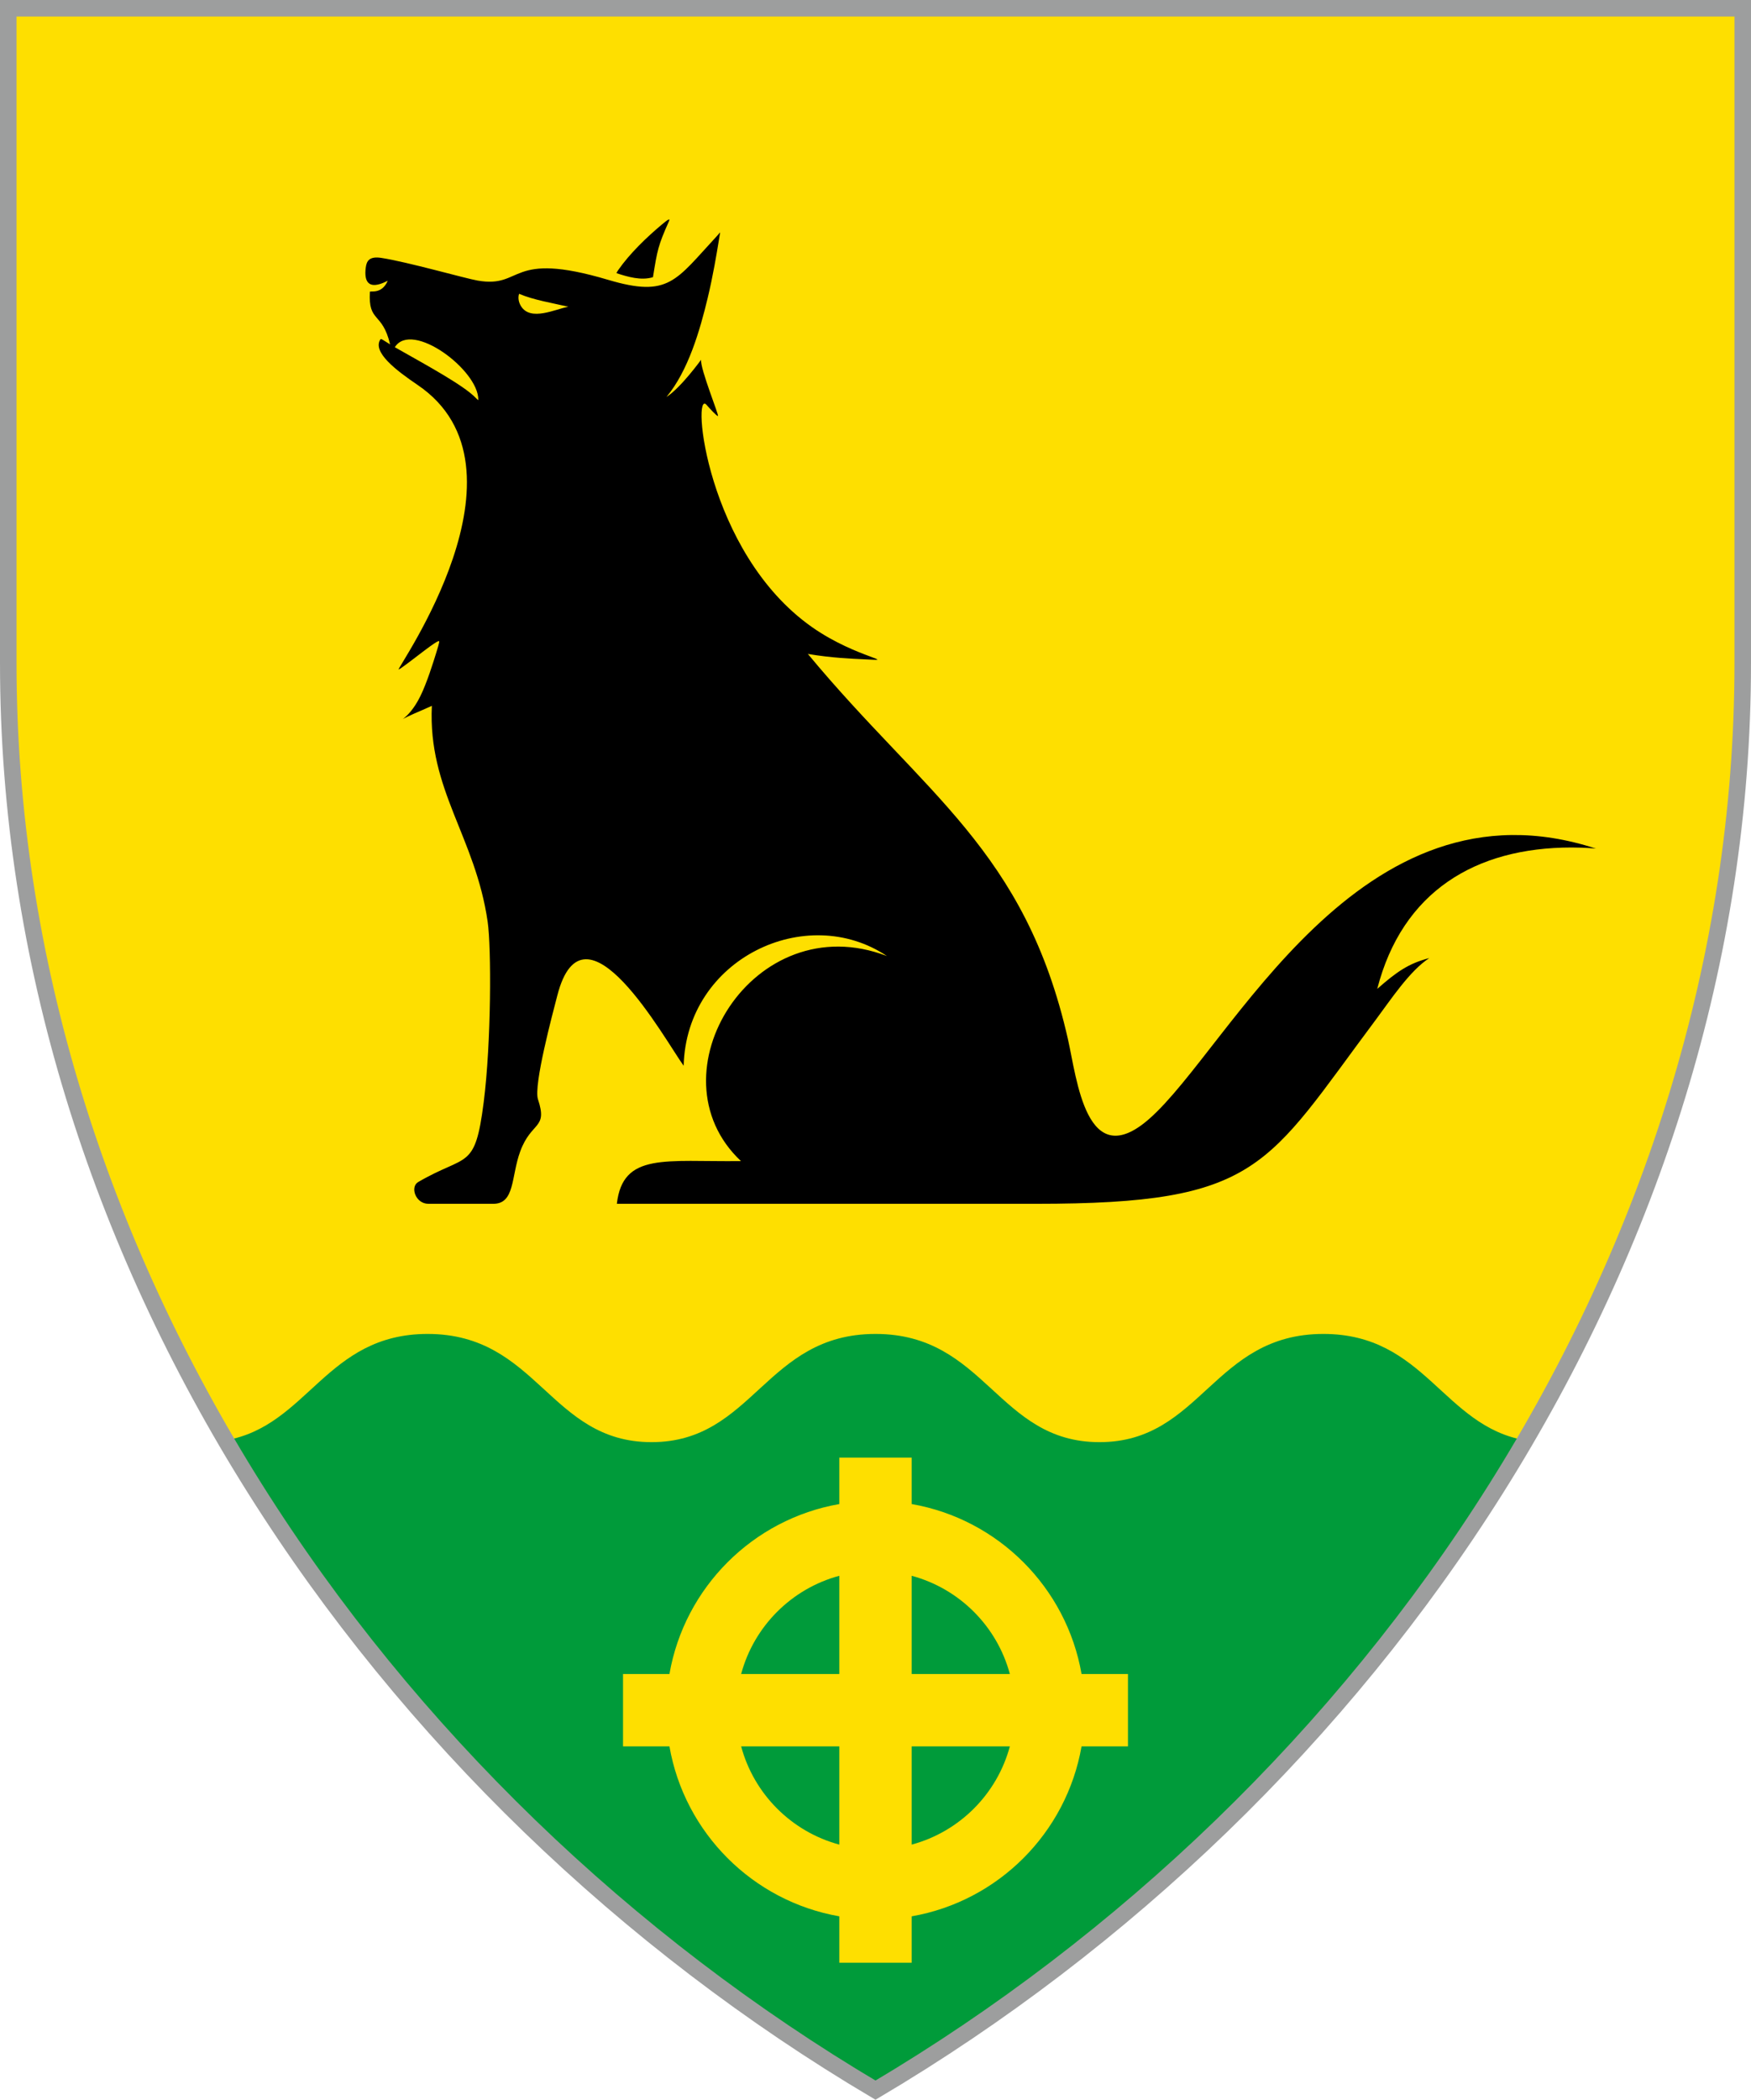
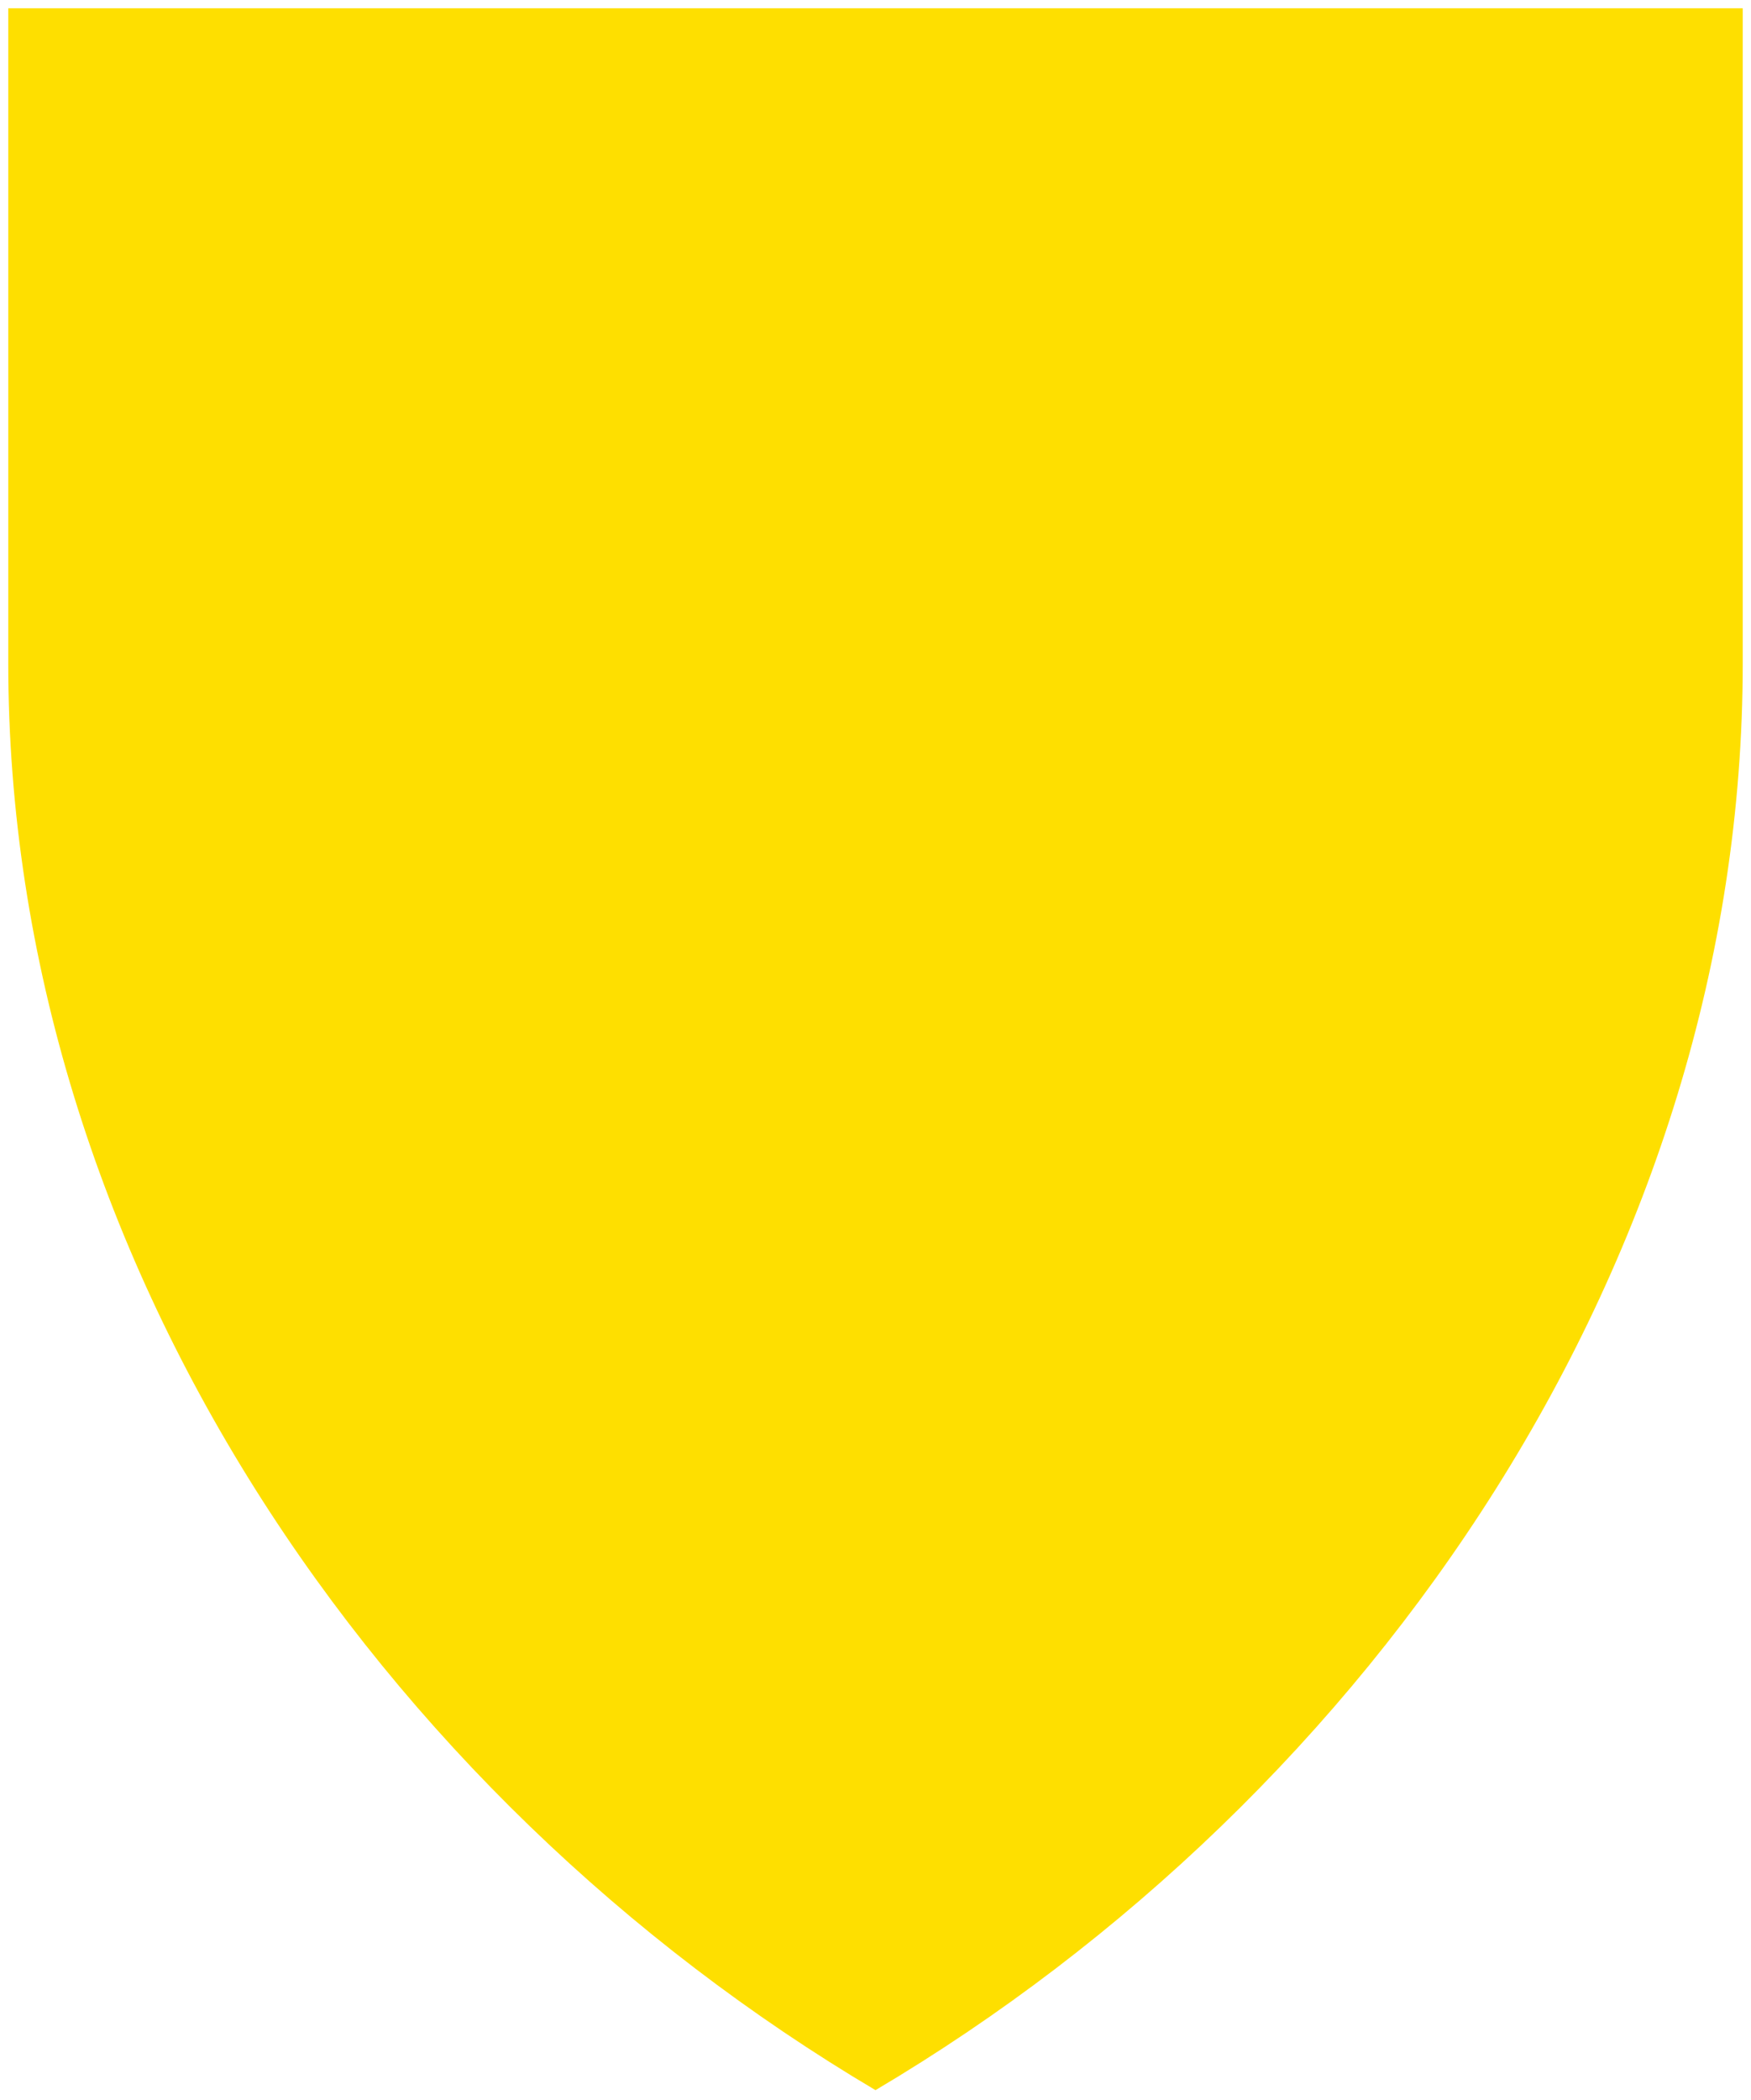
<svg xmlns="http://www.w3.org/2000/svg" xml:space="preserve" width="106mm" height="127.058mm" version="1.1" style="shape-rendering:geometricPrecision; text-rendering:geometricPrecision; image-rendering:optimizeQuality; fill-rule:evenodd; clip-rule:evenodd" viewBox="0 0 10763.9 12902.3">
  <defs>
    <style type="text/css">
   
    .str0 {stroke:#9D9E9E;stroke-width:101.55;stroke-miterlimit:22.926}
    .fil3 {fill:none}
    .fil2 {fill:black}
    .fil1 {fill:#009B3A}
    .fil0 {fill:#FEDF00}
   
  </style>
  </defs>
  <g id="Layer_x0020_1">
    <g id="_1860959696656">
      <path class="fil0" d="M5381.95 50.77l-5331.17 0 0 4024.46c0,3649.38 2266.96,6953.48 5331.17,8768.06 3064.22,-1814.58 5331.17,-5118.68 5331.17,-8768.06l0 -4024.46 -5331.17 0z" />
-       <path class="fil1" d="M9376.73 8850.31c-506.25,-87.22 -615.86,-653.7 -1241.31,-653.7 -677.59,0 -749.72,664.92 -1376.74,664.92 -627.02,0 -699.16,-664.92 -1376.73,-664.92 -677.58,0 -749.72,664.92 -1376.73,664.92 -627.03,0 -699.16,-664.92 -1376.74,-664.92 -625.45,0 -735.06,566.49 -1241.31,653.7l13.93 23.76c23.17,39.37 46.6,78.58 70.25,117.66l16.42 27.04c23.35,38.28 46.97,76.41 70.78,114.39l18.19 28.94c23.32,36.84 46.83,73.6 70.58,110.22 7.06,10.85 14.13,21.71 21.24,32.58 22.94,35.06 46.08,70.01 69.43,104.82 8.06,12 16.14,23.95 24.22,35.93 22.17,32.78 44.57,65.43 67.11,97.95 9.94,14.35 19.92,28.72 29.96,43.05 21.28,30.42 42.75,60.72 64.35,90.91 11.86,16.61 23.8,33.15 35.75,49.68 19.98,27.63 40.12,55.16 60.38,82.59 14.09,19.12 28.25,38.16 42.47,57.17 17.94,24 36.01,47.91 54.15,71.76 17,22.33 34.08,44.64 51.24,66.84 16.29,21.04 32.63,42.06 49.08,62.98 19.25,24.56 38.63,49.03 58.09,73.41 13.42,16.82 26.92,33.61 40.44,50.38 23.3,28.85 46.78,57.6 70.37,86.24 10.95,13.25 21.9,26.51 32.88,39.72 26.18,31.44 52.56,62.78 79.07,93.91 8.47,9.98 16.93,19.91 25.45,29.83 28.01,32.73 56.25,65.28 84.65,97.7l23.11 26.25c27.82,31.58 55.85,62.97 84.06,94.25l0 0c773.16,857.08 1678.59,1597.64 2667.13,2183.03 988.54,-585.37 1893.91,-1326 2667.13,-2183.03l0 0c28.21,-31.28 56.21,-62.66 84.06,-94.25l23.11 -26.25c28.4,-32.41 56.64,-64.97 84.65,-97.7 8.52,-9.92 16.98,-19.85 25.45,-29.83 26.54,-31.13 52.9,-62.47 79.07,-93.91 10.98,-13.21 21.93,-26.47 32.88,-39.72 23.59,-28.65 47.07,-57.39 70.37,-86.24 13.54,-16.77 27.01,-33.56 40.44,-50.38 19.47,-24.39 38.84,-48.84 58.09,-73.41 16.45,-20.92 32.79,-41.94 49.08,-62.98 17.16,-22.25 34.24,-44.51 51.24,-66.84 18.15,-23.85 36.2,-47.76 54.15,-71.76 14.22,-19.01 28.37,-38.05 42.47,-57.17 20.26,-27.43 40.4,-54.96 60.38,-82.59 11.98,-16.52 23.89,-33.06 35.75,-49.68 21.6,-30.19 43.07,-60.49 64.35,-90.91 10.03,-14.33 20.01,-28.65 29.96,-43.05 22.54,-32.53 44.94,-65.17 67.11,-97.95 8.08,-11.97 16.16,-23.92 24.22,-35.93 23.35,-34.81 46.49,-69.75 69.43,-104.82 7.12,-10.87 14.19,-21.73 21.24,-32.58 23.75,-36.62 47.3,-73.38 70.58,-110.22l18.19 -28.94c23.84,-37.98 47.43,-76.11 70.78,-114.39l16.42 -27.04c23.67,-39.09 47.08,-78.29 70.25,-117.66l13.93 -23.76zm-3772.45 391.6c531.99,92.74 951.61,512.34 1044.35,1044.32l285.27 0 0 444.67 -285.27 0c-92.74,531.97 -512.36,951.58 -1044.35,1044.32l0 285.31 -444.67 0 0 -285.31c-531.99,-92.74 -951.61,-512.35 -1044.35,-1044.32l-285.27 0 0 -444.67 285.27 0c92.74,-531.98 512.36,-951.58 1044.35,-1044.32l0 -285.31 444.67 0 0 285.31zm0 440.73l0 603.59 603.59 0c-78.85,-293.57 -310.03,-524.77 -603.59,-603.59zm0 1048.26l0 603.61c293.56,-78.84 524.74,-310.04 603.59,-603.61l-603.59 0zm-444.67 603.61l0 -603.61 -603.59 0c78.85,293.57 310.03,524.77 603.59,603.61zm0 -1048.28l0 -603.59c-293.56,78.82 -524.74,310.02 -603.59,603.59l603.59 0z" />
-       <path class="fil2" d="M9811.18 5214.49c0.13,0.03 -58.63,-6.85 -149.84,-6.88 -590.48,-0.18 -1041.01,270.2 -1195.08,868.81 118.45,-103.99 192.51,-156.61 320.06,-189.26 -119.92,76.96 -240.01,259.74 -325.83,374.54 -680.15,909.48 -712.97,1135.33 -2090.99,1135.33l-2577.53 0c36.56,-317.45 298.22,-256.78 762.92,-262.55 -566.77,-531.76 78.13,-1575.03 897.41,-1259.82 -495.15,-331.78 -1232.76,15.06 -1249.66,674.09 -113.7,-155.8 -613.05,-1067.65 -776.73,-431.5 -26.63,103.56 -147.5,551.45 -118.81,637.69 61.52,184.84 -40.32,133.33 -109.05,319.87 -56.58,153.54 -31.69,322.22 -165.43,322.22l-399.23 0c-78.66,0 -114.25,-103.69 -62.57,-133.83 300.56,-175.4 348.79,-68 402.68,-490.9 46.81,-367.24 47.25,-950.39 24.25,-1108.77 -76.16,-524.4 -367.4,-808.27 -343.08,-1326.42 -42.25,19.44 -77.73,34.12 -104.53,45.87 -75.96,33.22 -82.31,42.72 -64.88,28.46 17.38,-14.24 58.54,-52.23 98.55,-133.28 40,-81.09 78.85,-205.23 98.83,-270.34 19.97,-65.13 21.09,-71.19 11.16,-67.7 -9.93,3.52 -30.91,16.67 -85.7,58.04 -54.8,41.37 -143.43,110.99 -157.66,115.77 -17.94,0 869.31,-1238.89 116.34,-1748.82 -133.46,-90.42 -278.5,-201.7 -228.7,-279.29 4.55,-7.11 16.42,3.66 59.86,30.25 -47.49,-202.9 -135.41,-131.12 -123.99,-322.67 0.54,-8.99 71.35,18.67 109.53,-67.76 2.31,-5.24 -157.76,99.36 -135.14,-80.71 4.94,-39.24 19.86,-71.74 95.03,-60.32 160.66,24.47 516.07,126.14 592.95,139.5 284.38,49.42 184.57,-188.07 802.16,-4.57 373.71,111.06 414.93,3.95 666.79,-267.21 12.68,-13.66 17.87,-20.83 20.15,-23.42 2.29,-2.61 1.62,-0.67 -9.42,66.01 -11.06,66.65 -32.52,198.03 -65.68,336.22 -48.1,200.35 -119.67,447.61 -253.53,608.39 90.75,-58.86 213,-229.13 212.97,-228.85 -6.59,54.03 113.39,347.43 103.57,345.82 -9.53,-1.61 -48.49,-44.04 -69.64,-68.33 -93.26,-107.18 -5.31,905 646.73,1364.33 141.89,99.98 287.54,154.99 357.11,180.87 69.6,25.88 63.12,22.67 -37.22,17.78 -72.75,-3.49 -194.91,-7.89 -344.16,-32.85 717.21,865.21 1335.46,1204.2 1599.07,2368.6 55,243.11 112.15,827.02 498.58,488.97 500.92,-438.25 1287.37,-2138.33 2747.37,-1661.38zm-6620.14 -3409.15c-7.81,23.09 -3.35,51.8 11.88,76.21 59.09,94.74 210.84,17.74 290.89,3.28 -95.17,-22.27 -215.38,-41.69 -302.77,-79.49zm-763.92 328.09c116.48,67.17 356.87,195.98 460.16,278.3 42.22,33.67 52.9,53.32 52.96,44.23 1.42,-182.4 -408.75,-488.54 -513.11,-322.53zm1587.46 -433.89c25.91,-161.3 30.92,-190.83 97.57,-339.78 9.06,-20.2 -4.36,-12.93 -43.34,19.74 -93.86,78.57 -199.38,180.06 -269,280.79 -6.02,8.72 -9.33,14.27 -9.63,18.28 68.14,22.65 150.57,46.42 221.4,25.3l2.4 -0.77 0.6 -3.54z" />
-       <path class="fil3 str0" d="M5381.95 50.77l-5331.17 0 0 4024.46c0,3649.38 2266.96,6953.48 5331.17,8768.06 3064.22,-1814.58 5331.17,-5118.68 5331.17,-8768.06l0 -4024.46 -5331.17 0z" />
    </g>
  </g>
</svg>